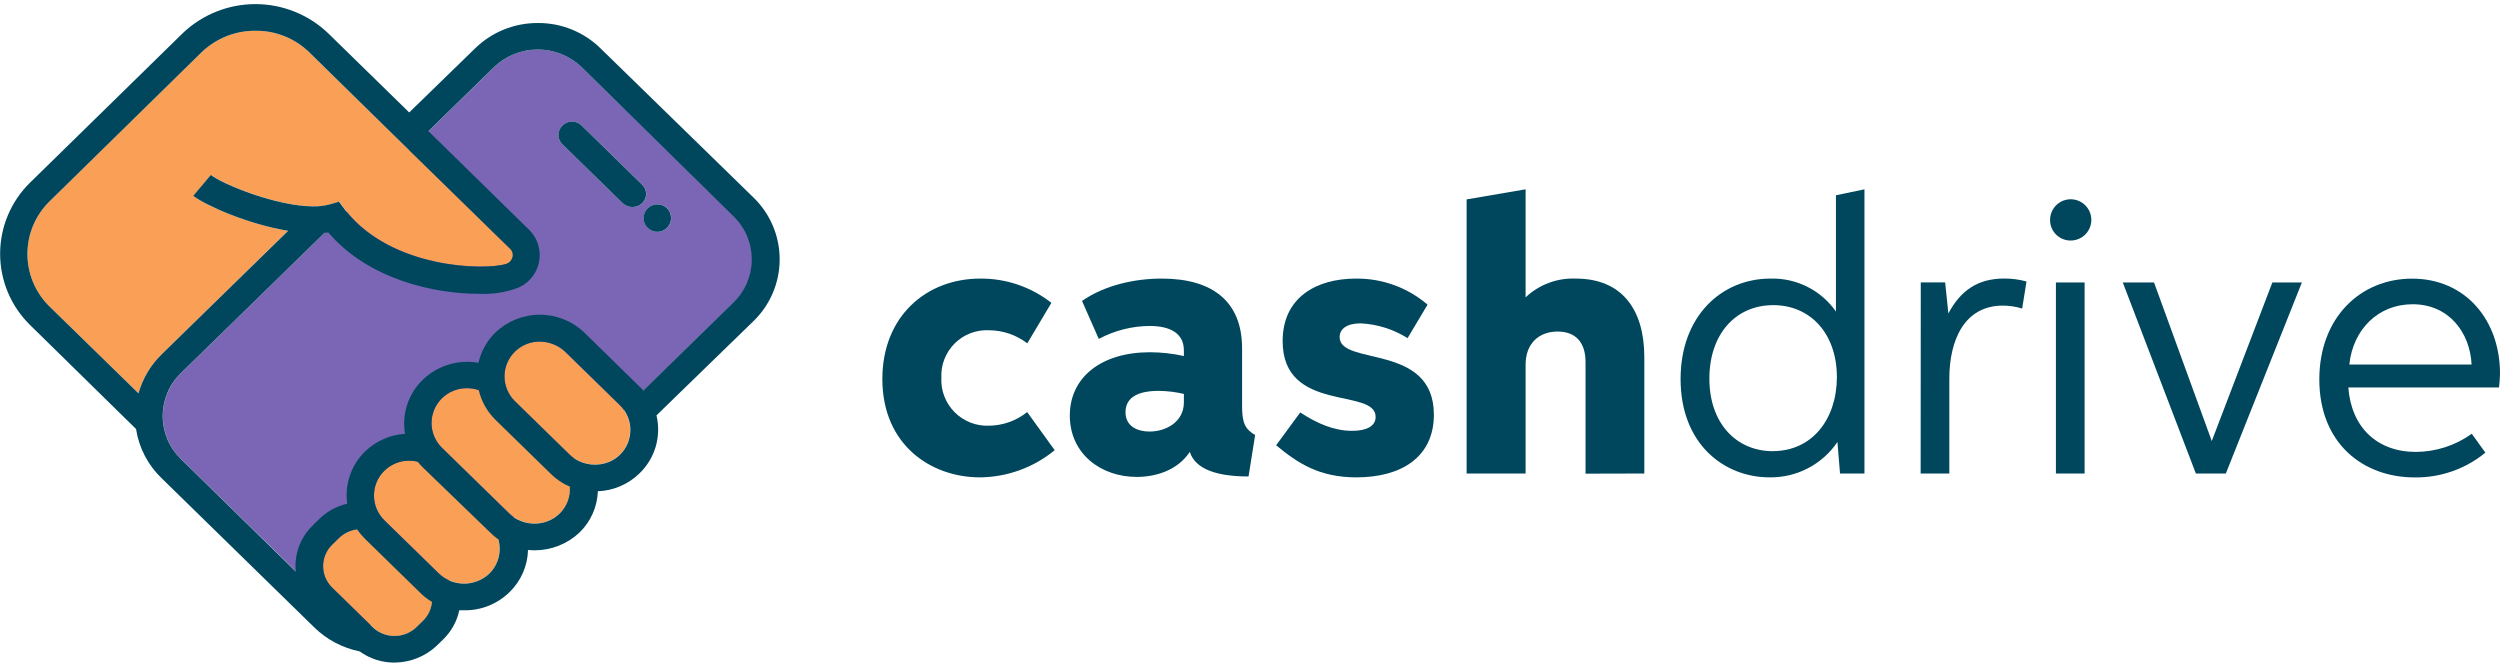
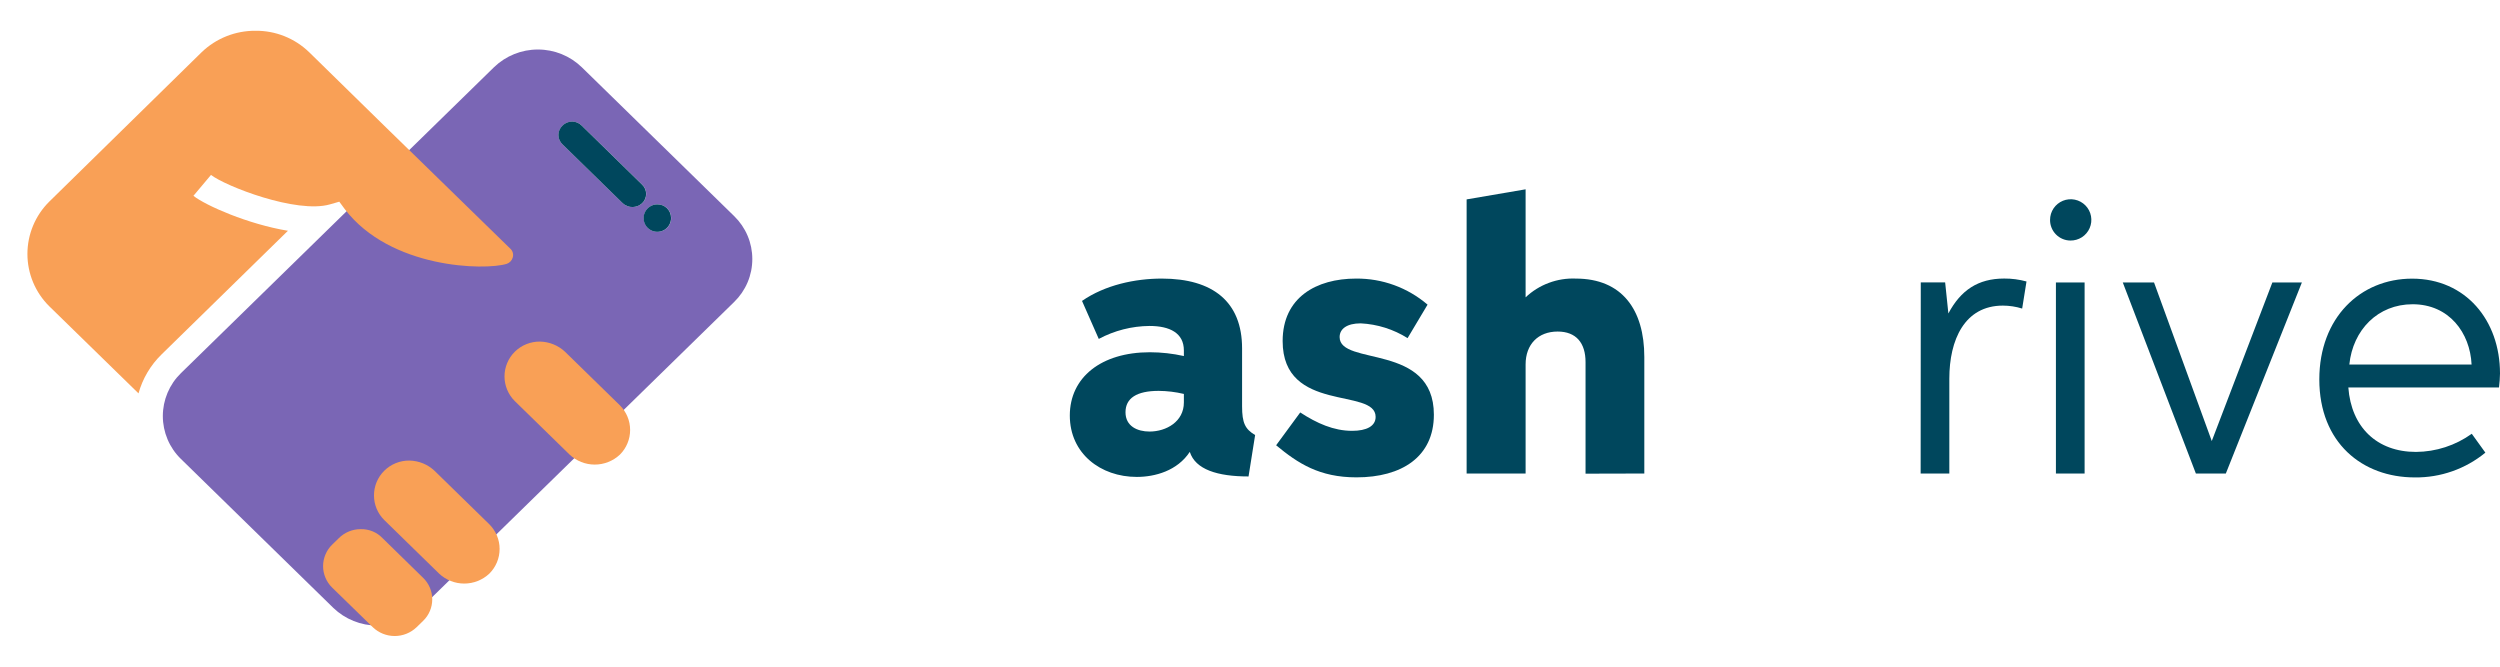
<svg xmlns="http://www.w3.org/2000/svg" width="120" height="32" viewBox="0 0 120 32" fill="none">
  <g clip-path="url(#clip0_310_2323)">
    <g clip-path="url(#clip1_310_2323)">
      <g clip-path="url(#clip2_310_2323)">
-         <path d="M49.304 19.779C48.783 20.197 48.137 20.427 47.47 20.433C47.164 20.445 46.86 20.394 46.576 20.282C46.292 20.17 46.034 20 45.819 19.783C45.604 19.566 45.437 19.307 45.327 19.022C45.218 18.737 45.17 18.432 45.185 18.127C45.171 17.823 45.221 17.52 45.332 17.237C45.443 16.954 45.611 16.697 45.827 16.483C46.042 16.269 46.3 16.102 46.584 15.994C46.868 15.885 47.172 15.837 47.475 15.853C48.139 15.856 48.783 16.076 49.31 16.479L50.467 14.537C49.495 13.773 48.291 13.362 47.054 13.372C44.467 13.372 42.353 15.178 42.353 18.194C42.353 21.354 44.681 22.913 47.038 22.913C48.348 22.902 49.614 22.441 50.625 21.609L49.304 19.779Z" fill="#00475D" />
        <path d="M60.246 20.883C59.764 20.596 59.62 20.299 59.62 19.504V16.721C59.62 14.492 58.227 13.372 55.765 13.372C54.487 13.372 53.044 13.678 51.937 14.444L52.741 16.268C53.491 15.866 54.328 15.653 55.178 15.646C56.148 15.646 56.826 15.984 56.826 16.822V17.09C56.29 16.97 55.743 16.909 55.195 16.908C52.851 16.908 51.351 18.119 51.351 19.945C51.351 21.772 52.829 22.892 54.565 22.892C55.438 22.892 56.512 22.6 57.11 21.689C57.378 22.533 58.43 22.87 59.93 22.87L60.246 20.883ZM56.826 18.909V19.319C56.826 20.238 55.982 20.714 55.178 20.714C54.597 20.714 54.024 20.462 54.024 19.788C54.024 19.113 54.56 18.762 55.615 18.762C56.023 18.765 56.429 18.814 56.826 18.909Z" fill="#00475D" />
        <path d="M62.411 19.798L61.254 21.373C62.306 22.244 63.33 22.913 65.111 22.913C67.278 22.913 68.826 21.93 68.826 19.905C68.826 16.445 64.302 17.586 64.302 16.18C64.302 15.78 64.661 15.521 65.314 15.521C66.113 15.561 66.887 15.805 67.564 16.23L68.523 14.623C67.568 13.805 66.348 13.36 65.089 13.372C63.182 13.372 61.567 14.278 61.567 16.372C61.567 19.855 66.03 18.587 66.03 20.01C66.03 20.454 65.598 20.68 64.902 20.68C64.018 20.68 63.214 20.32 62.411 19.798Z" fill="#00475D" />
        <path d="M78.927 22.729V17.136C78.927 14.864 77.855 13.372 75.64 13.372C75.198 13.353 74.758 13.423 74.344 13.578C73.929 13.732 73.55 13.968 73.229 14.272V9.087L70.398 9.571V22.729H73.229V17.492C73.229 16.528 73.832 15.914 74.767 15.914C75.659 15.914 76.106 16.466 76.106 17.379V22.736L78.927 22.729Z" fill="#00475D" />
-         <path d="M88.321 22.729H89.494V9.087L88.125 9.373V14.953C87.773 14.45 87.302 14.042 86.754 13.766C86.205 13.49 85.597 13.355 84.983 13.372C82.637 13.372 80.668 15.167 80.668 18.194C80.668 21.311 82.755 22.913 84.938 22.913C85.579 22.923 86.213 22.773 86.782 22.476C87.351 22.18 87.838 21.746 88.197 21.215L88.321 22.729ZM85.106 21.657C83.32 21.657 82.05 20.296 82.05 18.175C82.05 16.053 83.293 14.647 85.12 14.647C86.877 14.647 88.171 15.986 88.171 18.113C88.16 20.141 86.971 21.654 85.096 21.654L85.106 21.657Z" fill="#00475D" />
        <path d="M92.191 22.729H93.568V18.175C93.568 16.319 94.296 14.669 96.139 14.669C96.453 14.67 96.764 14.717 97.064 14.811L97.272 13.511C96.924 13.415 96.563 13.367 96.201 13.37C94.945 13.37 94.114 13.932 93.522 15.046L93.367 13.554H92.197L92.191 22.729Z" fill="#00475D" />
        <path d="M99.375 11.546C99.572 11.549 99.765 11.494 99.931 11.388C100.096 11.281 100.226 11.128 100.304 10.947C100.382 10.766 100.404 10.566 100.368 10.373C100.332 10.179 100.239 10.001 100.101 9.861C99.963 9.72 99.787 9.624 99.594 9.584C99.401 9.544 99.201 9.563 99.019 9.637C98.837 9.712 98.681 9.839 98.571 10.002C98.461 10.165 98.403 10.358 98.403 10.555C98.4 10.815 98.502 11.065 98.684 11.251C98.866 11.437 99.115 11.543 99.375 11.546ZM98.684 22.729H100.061V13.557H98.684V22.729Z" fill="#00475D" />
        <path d="M103.393 13.557H101.893L105.402 22.729H106.84L110.491 13.557H109.074L106.165 21.17L103.393 13.557Z" fill="#00475D" />
-         <path d="M119.298 21.727L118.645 20.821C117.863 21.382 116.927 21.686 115.966 21.692C114.091 21.692 112.861 20.505 112.72 18.598H119.952C119.98 18.376 119.996 18.152 120 17.929C120 15.376 118.353 13.375 115.781 13.375C113.295 13.375 111.327 15.25 111.327 18.212C111.327 21.253 113.392 22.916 115.907 22.916C117.142 22.932 118.343 22.511 119.298 21.727ZM112.768 17.497C112.939 15.831 114.139 14.604 115.805 14.604C117.562 14.604 118.564 15.979 118.636 17.497H112.768Z" fill="#00475D" />
+         <path d="M119.298 21.727L118.645 20.821C117.863 21.382 116.927 21.686 115.966 21.692C114.091 21.692 112.861 20.505 112.72 18.598H119.952C119.98 18.376 119.996 18.152 120 17.929C120 15.376 118.353 13.375 115.781 13.375C113.295 13.375 111.327 15.25 111.327 18.212C111.327 21.253 113.392 22.916 115.907 22.916C117.142 22.932 118.343 22.511 119.298 21.727ZM112.768 17.497C112.939 15.831 114.139 14.604 115.805 14.604C117.562 14.604 118.564 15.979 118.636 17.497Z" fill="#00475D" />
        <path fill-rule="evenodd" clip-rule="evenodd" d="M25.819 2.377C26.604 2.375 27.36 2.68 27.924 3.226L35.242 10.375C35.517 10.643 35.736 10.963 35.885 11.316C36.035 11.67 36.111 12.05 36.111 12.433C36.111 12.817 36.035 13.197 35.885 13.551C35.736 13.904 35.517 14.224 35.242 14.492L20.213 29.181C19.646 29.724 18.892 30.027 18.107 30.027C17.323 30.027 16.568 29.724 16.002 29.181L8.684 22.029C8.409 21.762 8.191 21.442 8.042 21.088C7.893 20.734 7.816 20.355 7.816 19.971C7.816 19.587 7.893 19.207 8.042 18.854C8.191 18.5 8.409 18.18 8.684 17.912L23.713 3.226C24.278 2.68 25.033 2.375 25.819 2.377ZM30.372 9.938C30.197 9.942 30.027 9.877 29.898 9.759L27.003 6.93C26.941 6.873 26.891 6.803 26.858 6.726C26.824 6.648 26.806 6.565 26.806 6.48C26.806 6.396 26.824 6.312 26.858 6.235C26.891 6.157 26.941 6.088 27.003 6.03C27.063 5.969 27.134 5.92 27.213 5.886C27.293 5.853 27.378 5.836 27.463 5.836C27.549 5.836 27.634 5.853 27.713 5.886C27.793 5.92 27.864 5.969 27.924 6.03L30.82 8.859C30.882 8.916 30.933 8.985 30.967 9.063C31.001 9.14 31.019 9.224 31.019 9.309C31.019 9.394 31.001 9.477 30.967 9.555C30.933 9.632 30.882 9.702 30.82 9.759C30.697 9.87 30.538 9.933 30.372 9.938ZM32.215 10.453C32.218 10.584 32.182 10.713 32.112 10.823C32.042 10.933 31.94 11.02 31.82 11.073C31.7 11.125 31.567 11.14 31.438 11.117C31.309 11.093 31.19 11.032 31.096 10.94C31.003 10.849 30.938 10.732 30.912 10.603C30.885 10.475 30.897 10.342 30.946 10.22C30.995 10.099 31.08 9.995 31.189 9.922C31.297 9.849 31.425 9.81 31.556 9.81C31.642 9.809 31.727 9.824 31.806 9.856C31.885 9.888 31.958 9.935 32.019 9.995C32.08 10.054 32.129 10.126 32.163 10.204C32.196 10.283 32.214 10.367 32.215 10.453Z" fill="#7A66B5" />
        <path d="M2.362 14.698L6.648 18.882C6.846 18.17 7.229 17.523 7.76 17.007L13.821 11.077C11.912 10.763 9.884 9.871 9.284 9.4L10.128 8.396C10.811 8.931 14.234 10.271 15.838 9.81L16.286 9.681L16.553 10.043C18.739 12.898 23.266 12.989 24.321 12.665C24.391 12.642 24.455 12.601 24.506 12.547C24.556 12.494 24.593 12.428 24.613 12.357C24.636 12.279 24.635 12.196 24.611 12.119C24.587 12.041 24.542 11.973 24.479 11.921L18.712 6.296L18.667 6.253L14.839 2.505C14.148 1.836 13.221 1.466 12.26 1.477C11.299 1.471 10.373 1.84 9.68 2.505L2.362 9.681C2.031 10.009 1.768 10.4 1.588 10.831C1.409 11.261 1.316 11.723 1.316 12.19C1.316 12.656 1.409 13.118 1.588 13.549C1.768 13.979 2.031 14.37 2.362 14.698Z" fill="#F9A056" />
        <path d="M15.785 11.178L15.761 11.152H15.747L15.785 11.178Z" fill="#F9A056" />
        <path d="M16.259 25.836C16.538 25.556 16.917 25.399 17.312 25.399C17.508 25.394 17.704 25.43 17.886 25.505C18.068 25.58 18.232 25.693 18.367 25.836L20.314 27.74C20.452 27.874 20.561 28.034 20.635 28.21C20.71 28.387 20.748 28.577 20.748 28.769C20.748 28.96 20.71 29.15 20.635 29.327C20.561 29.504 20.452 29.663 20.314 29.797L19.998 30.105C19.715 30.377 19.338 30.529 18.945 30.529C18.553 30.529 18.176 30.377 17.893 30.105L15.943 28.204C15.805 28.07 15.696 27.909 15.622 27.733C15.547 27.556 15.508 27.366 15.508 27.174C15.508 26.982 15.547 26.792 15.622 26.615C15.696 26.438 15.805 26.278 15.943 26.144L16.259 25.836Z" fill="#F9A056" />
        <path d="M19.655 22.107C19.431 22.104 19.209 22.146 19.001 22.229C18.793 22.313 18.604 22.437 18.445 22.595C18.288 22.75 18.164 22.934 18.079 23.137C17.994 23.34 17.951 23.558 17.951 23.779C17.951 23.999 17.994 24.217 18.079 24.42C18.164 24.623 18.288 24.808 18.445 24.962L21.078 27.534C21.404 27.84 21.835 28.011 22.283 28.011C22.731 28.011 23.162 27.84 23.488 27.534C23.644 27.379 23.768 27.194 23.853 26.991C23.938 26.788 23.981 26.57 23.981 26.35C23.981 26.13 23.938 25.912 23.853 25.709C23.768 25.506 23.644 25.321 23.488 25.166L20.855 22.595C20.529 22.29 20.102 22.116 19.655 22.107Z" fill="#F9A056" />
-         <path d="M21.209 19.123C21.368 18.965 21.557 18.841 21.765 18.757C21.973 18.672 22.195 18.631 22.42 18.633C22.871 18.634 23.305 18.81 23.63 19.123L26.869 22.287C27.025 22.442 27.149 22.626 27.233 22.829C27.318 23.032 27.361 23.249 27.361 23.469C27.361 23.689 27.318 23.907 27.233 24.11C27.149 24.313 27.025 24.497 26.869 24.652C26.542 24.958 26.111 25.128 25.663 25.128C25.216 25.128 24.785 24.958 24.458 24.652L21.209 21.488C21.052 21.334 20.928 21.15 20.843 20.947C20.758 20.744 20.714 20.526 20.714 20.306C20.714 20.086 20.758 19.868 20.843 19.665C20.928 19.462 21.052 19.278 21.209 19.123Z" fill="#F9A056" />
        <path d="M25.921 16.396C25.697 16.393 25.474 16.435 25.266 16.519C25.058 16.602 24.869 16.726 24.71 16.884C24.553 17.039 24.429 17.223 24.345 17.426C24.26 17.63 24.216 17.848 24.216 18.068C24.216 18.288 24.26 18.506 24.345 18.709C24.429 18.912 24.553 19.097 24.71 19.252L27.343 21.823C27.67 22.129 28.101 22.3 28.548 22.3C28.996 22.3 29.427 22.129 29.754 21.823C29.91 21.668 30.034 21.484 30.118 21.28C30.203 21.077 30.246 20.859 30.246 20.639C30.246 20.419 30.203 20.201 30.118 19.998C30.034 19.795 29.91 19.61 29.754 19.455L27.121 16.884C26.795 16.579 26.367 16.405 25.921 16.396Z" fill="#F9A056" />
        <path d="M29.895 9.759C30.025 9.877 30.194 9.942 30.37 9.938C30.535 9.933 30.694 9.87 30.817 9.759C30.879 9.702 30.928 9.632 30.962 9.554C30.996 9.477 31.014 9.393 31.014 9.309C31.014 9.224 30.996 9.141 30.962 9.063C30.928 8.986 30.879 8.916 30.817 8.859L27.921 6.028C27.861 5.966 27.79 5.918 27.71 5.885C27.631 5.851 27.547 5.834 27.461 5.834C27.375 5.834 27.29 5.851 27.211 5.885C27.132 5.918 27.06 5.966 27 6.028C26.938 6.085 26.888 6.155 26.855 6.233C26.821 6.311 26.803 6.394 26.803 6.479C26.803 6.564 26.821 6.648 26.855 6.725C26.888 6.803 26.938 6.873 27 6.93L29.895 9.759Z" fill="#00475D" />
        <path d="M32.21 10.453C32.213 10.584 32.177 10.713 32.106 10.823C32.036 10.934 31.934 11.021 31.814 11.073C31.694 11.125 31.56 11.141 31.431 11.117C31.302 11.093 31.184 11.031 31.09 10.94C30.996 10.848 30.932 10.73 30.906 10.602C30.879 10.473 30.892 10.34 30.941 10.219C30.991 10.097 31.076 9.994 31.185 9.921C31.294 9.848 31.422 9.809 31.553 9.81C31.639 9.809 31.724 9.825 31.803 9.856C31.882 9.888 31.954 9.935 32.015 9.995C32.076 10.055 32.125 10.126 32.158 10.204C32.191 10.283 32.209 10.367 32.21 10.453Z" fill="#00475D" />
-         <path fill-rule="evenodd" clip-rule="evenodd" d="M1.441 15.598L6.53 20.591C6.669 21.497 7.104 22.332 7.768 22.964L15.086 30.116C15.686 30.702 16.444 31.102 17.266 31.268C17.757 31.624 18.35 31.811 18.956 31.804C19.7 31.794 20.413 31.508 20.957 31L21.271 30.692C21.663 30.314 21.933 29.827 22.045 29.294C22.131 29.294 22.213 29.294 22.299 29.294C22.699 29.297 23.095 29.222 23.466 29.072C23.836 28.922 24.173 28.701 24.458 28.421C25.007 27.889 25.325 27.162 25.345 26.398C25.452 26.409 25.561 26.414 25.669 26.414C26.465 26.414 27.231 26.11 27.812 25.565C28.353 25.043 28.67 24.332 28.698 23.58C29.453 23.552 30.17 23.241 30.707 22.71C31.07 22.357 31.335 21.916 31.476 21.43C31.616 20.944 31.629 20.43 31.511 19.938L36.161 15.419C36.56 15.034 36.878 14.572 37.095 14.062C37.312 13.551 37.424 13.002 37.424 12.447C37.424 11.892 37.312 11.343 37.095 10.832C36.878 10.322 36.56 9.86 36.161 9.475L28.843 2.339C28.445 1.944 27.973 1.631 27.453 1.419C26.934 1.207 26.377 1.1 25.816 1.105C24.683 1.099 23.593 1.543 22.787 2.339L19.642 5.398L15.761 1.605C14.819 0.701 13.565 0.197 12.26 0.197C10.955 0.197 9.7 0.701 8.759 1.605L1.441 8.768C0.987 9.213 0.626 9.744 0.379 10.331C0.133 10.917 0.006 11.547 0.006 12.183C0.006 12.819 0.133 13.449 0.379 14.035C0.626 14.622 0.987 15.153 1.441 15.598ZM18.705 6.296L14.839 2.505C14.149 1.836 13.222 1.466 12.26 1.477C11.299 1.471 10.374 1.84 9.68 2.505L2.363 9.681C2.031 10.009 1.768 10.4 1.588 10.831C1.409 11.261 1.316 11.723 1.316 12.19C1.316 12.656 1.409 13.118 1.588 13.549C1.768 13.979 2.031 14.37 2.363 14.698L6.648 18.882C6.846 18.17 7.23 17.523 7.76 17.007L13.83 11.079C11.917 10.766 9.887 9.871 9.276 9.4L10.12 8.396C10.704 8.856 13.28 9.898 15.021 9.906C15.293 9.912 15.563 9.88 15.825 9.81L16.272 9.681L16.54 10.043L16.578 10.094L16.618 10.145C18.833 12.898 23.264 12.995 24.303 12.665C24.373 12.642 24.436 12.601 24.487 12.547C24.538 12.494 24.575 12.428 24.595 12.357C24.617 12.279 24.616 12.197 24.593 12.119C24.569 12.041 24.523 11.973 24.461 11.921L18.705 6.296ZM20.564 6.296L25.385 11.018C25.598 11.224 25.755 11.482 25.838 11.766C25.921 12.051 25.928 12.352 25.86 12.641C25.791 12.929 25.647 13.195 25.444 13.411C25.241 13.627 24.985 13.786 24.702 13.873C24.15 14.053 23.57 14.131 22.99 14.104C20.885 14.104 17.7 13.434 15.758 11.157L15.579 11.176L8.679 17.913C8.404 18.18 8.185 18.5 8.036 18.854C7.887 19.207 7.81 19.587 7.81 19.971C7.81 20.355 7.887 20.735 8.036 21.088C8.185 21.442 8.404 21.762 8.679 22.029L14.197 27.432C14.156 27.026 14.209 26.615 14.35 26.232C14.492 25.849 14.719 25.502 15.014 25.22L15.327 24.909C15.699 24.548 16.162 24.295 16.666 24.178C16.602 23.721 16.646 23.256 16.796 22.82C16.945 22.384 17.195 21.989 17.526 21.668C18.045 21.169 18.723 20.869 19.441 20.822C19.362 20.354 19.397 19.874 19.545 19.423C19.692 18.972 19.947 18.564 20.288 18.234C20.637 17.895 21.063 17.645 21.528 17.502C21.994 17.36 22.487 17.329 22.966 17.414C23.091 16.866 23.37 16.365 23.77 15.971C24.345 15.415 25.113 15.105 25.913 15.105C26.712 15.105 27.48 15.415 28.055 15.971L30.686 18.545C30.753 18.608 30.816 18.675 30.876 18.746L35.215 14.505C35.49 14.238 35.709 13.918 35.858 13.564C36.007 13.21 36.084 12.831 36.084 12.447C36.084 12.063 36.007 11.683 35.858 11.33C35.709 10.976 35.49 10.656 35.215 10.388L27.922 3.226C27.356 2.681 26.601 2.377 25.815 2.377C25.029 2.377 24.274 2.681 23.708 3.226L20.564 6.296ZM17.885 30.103C18.168 30.375 18.545 30.527 18.938 30.527C19.33 30.527 19.707 30.375 19.99 30.103L20.306 29.795C20.553 29.554 20.705 29.233 20.735 28.889C20.519 28.764 20.322 28.61 20.148 28.431L17.515 25.86C17.377 25.721 17.252 25.57 17.143 25.407C16.809 25.448 16.498 25.599 16.259 25.836L15.943 26.144C15.806 26.278 15.696 26.438 15.622 26.615C15.547 26.792 15.509 26.982 15.509 27.174C15.509 27.366 15.547 27.556 15.622 27.733C15.696 27.909 15.806 28.07 15.943 28.204L17.885 30.103ZM21.549 27.858C21.869 28.002 22.224 28.048 22.57 27.99C22.916 27.932 23.236 27.772 23.491 27.531C23.703 27.321 23.854 27.059 23.93 26.77C24.006 26.482 24.003 26.179 23.922 25.892C23.777 25.791 23.641 25.676 23.518 25.549L20.288 22.429C20.202 22.345 20.123 22.255 20.049 22.161C19.92 22.131 19.788 22.116 19.655 22.115C19.431 22.112 19.209 22.154 19.001 22.237C18.793 22.321 18.604 22.445 18.445 22.603C18.288 22.758 18.164 22.942 18.079 23.145C17.994 23.349 17.951 23.567 17.951 23.787C17.951 24.007 17.994 24.225 18.079 24.428C18.164 24.631 18.288 24.816 18.445 24.971L21.078 27.542C21.218 27.676 21.38 27.784 21.557 27.861L21.549 27.858ZM24.855 24.944C24.787 24.911 24.723 24.872 24.662 24.829C24.584 24.777 24.512 24.718 24.447 24.652L21.209 21.488C21.052 21.334 20.928 21.15 20.843 20.947C20.758 20.744 20.714 20.526 20.714 20.306C20.714 20.086 20.758 19.868 20.843 19.665C20.928 19.462 21.052 19.278 21.209 19.123C21.368 18.965 21.557 18.841 21.765 18.757C21.973 18.672 22.195 18.631 22.42 18.633C22.61 18.633 22.799 18.665 22.98 18.727C23.108 19.268 23.386 19.762 23.783 20.152L26.416 22.723C26.683 22.994 27.001 23.21 27.351 23.358C27.368 23.596 27.333 23.835 27.249 24.058C27.165 24.282 27.034 24.484 26.863 24.652C26.697 24.814 26.5 24.94 26.282 25.021C26.052 25.107 25.806 25.145 25.56 25.131C25.315 25.118 25.075 25.054 24.855 24.944ZM29.261 22.161C29.447 22.079 29.618 21.965 29.764 21.823C29.921 21.668 30.044 21.484 30.129 21.28C30.214 21.077 30.257 20.859 30.257 20.639C30.257 20.419 30.214 20.201 30.129 19.998C30.044 19.795 29.921 19.61 29.764 19.455L27.131 16.884C26.803 16.576 26.371 16.402 25.921 16.396C25.697 16.393 25.474 16.435 25.266 16.519C25.058 16.602 24.869 16.727 24.71 16.884C24.553 17.039 24.429 17.223 24.345 17.427C24.26 17.63 24.216 17.848 24.216 18.068C24.216 18.288 24.26 18.506 24.345 18.709C24.429 18.913 24.553 19.097 24.71 19.252L27.343 21.823C27.409 21.887 27.48 21.946 27.555 22C27.803 22.167 28.089 22.269 28.387 22.297C28.685 22.325 28.986 22.278 29.261 22.161Z" fill="#00475D" />
      </g>
    </g>
  </g>
  <defs>
    <clipPath id="clip0_310_2323">
      <rect width="120" height="32" fill="white" />
    </clipPath>
    <clipPath id="clip1_310_2323">
      <rect width="120" height="32" fill="white" />
    </clipPath>
    <clipPath id="clip2_310_2323">
      <rect width="120" height="31.607" fill="white" transform="translate(0 0.196)" />
    </clipPath>
  </defs>
</svg>